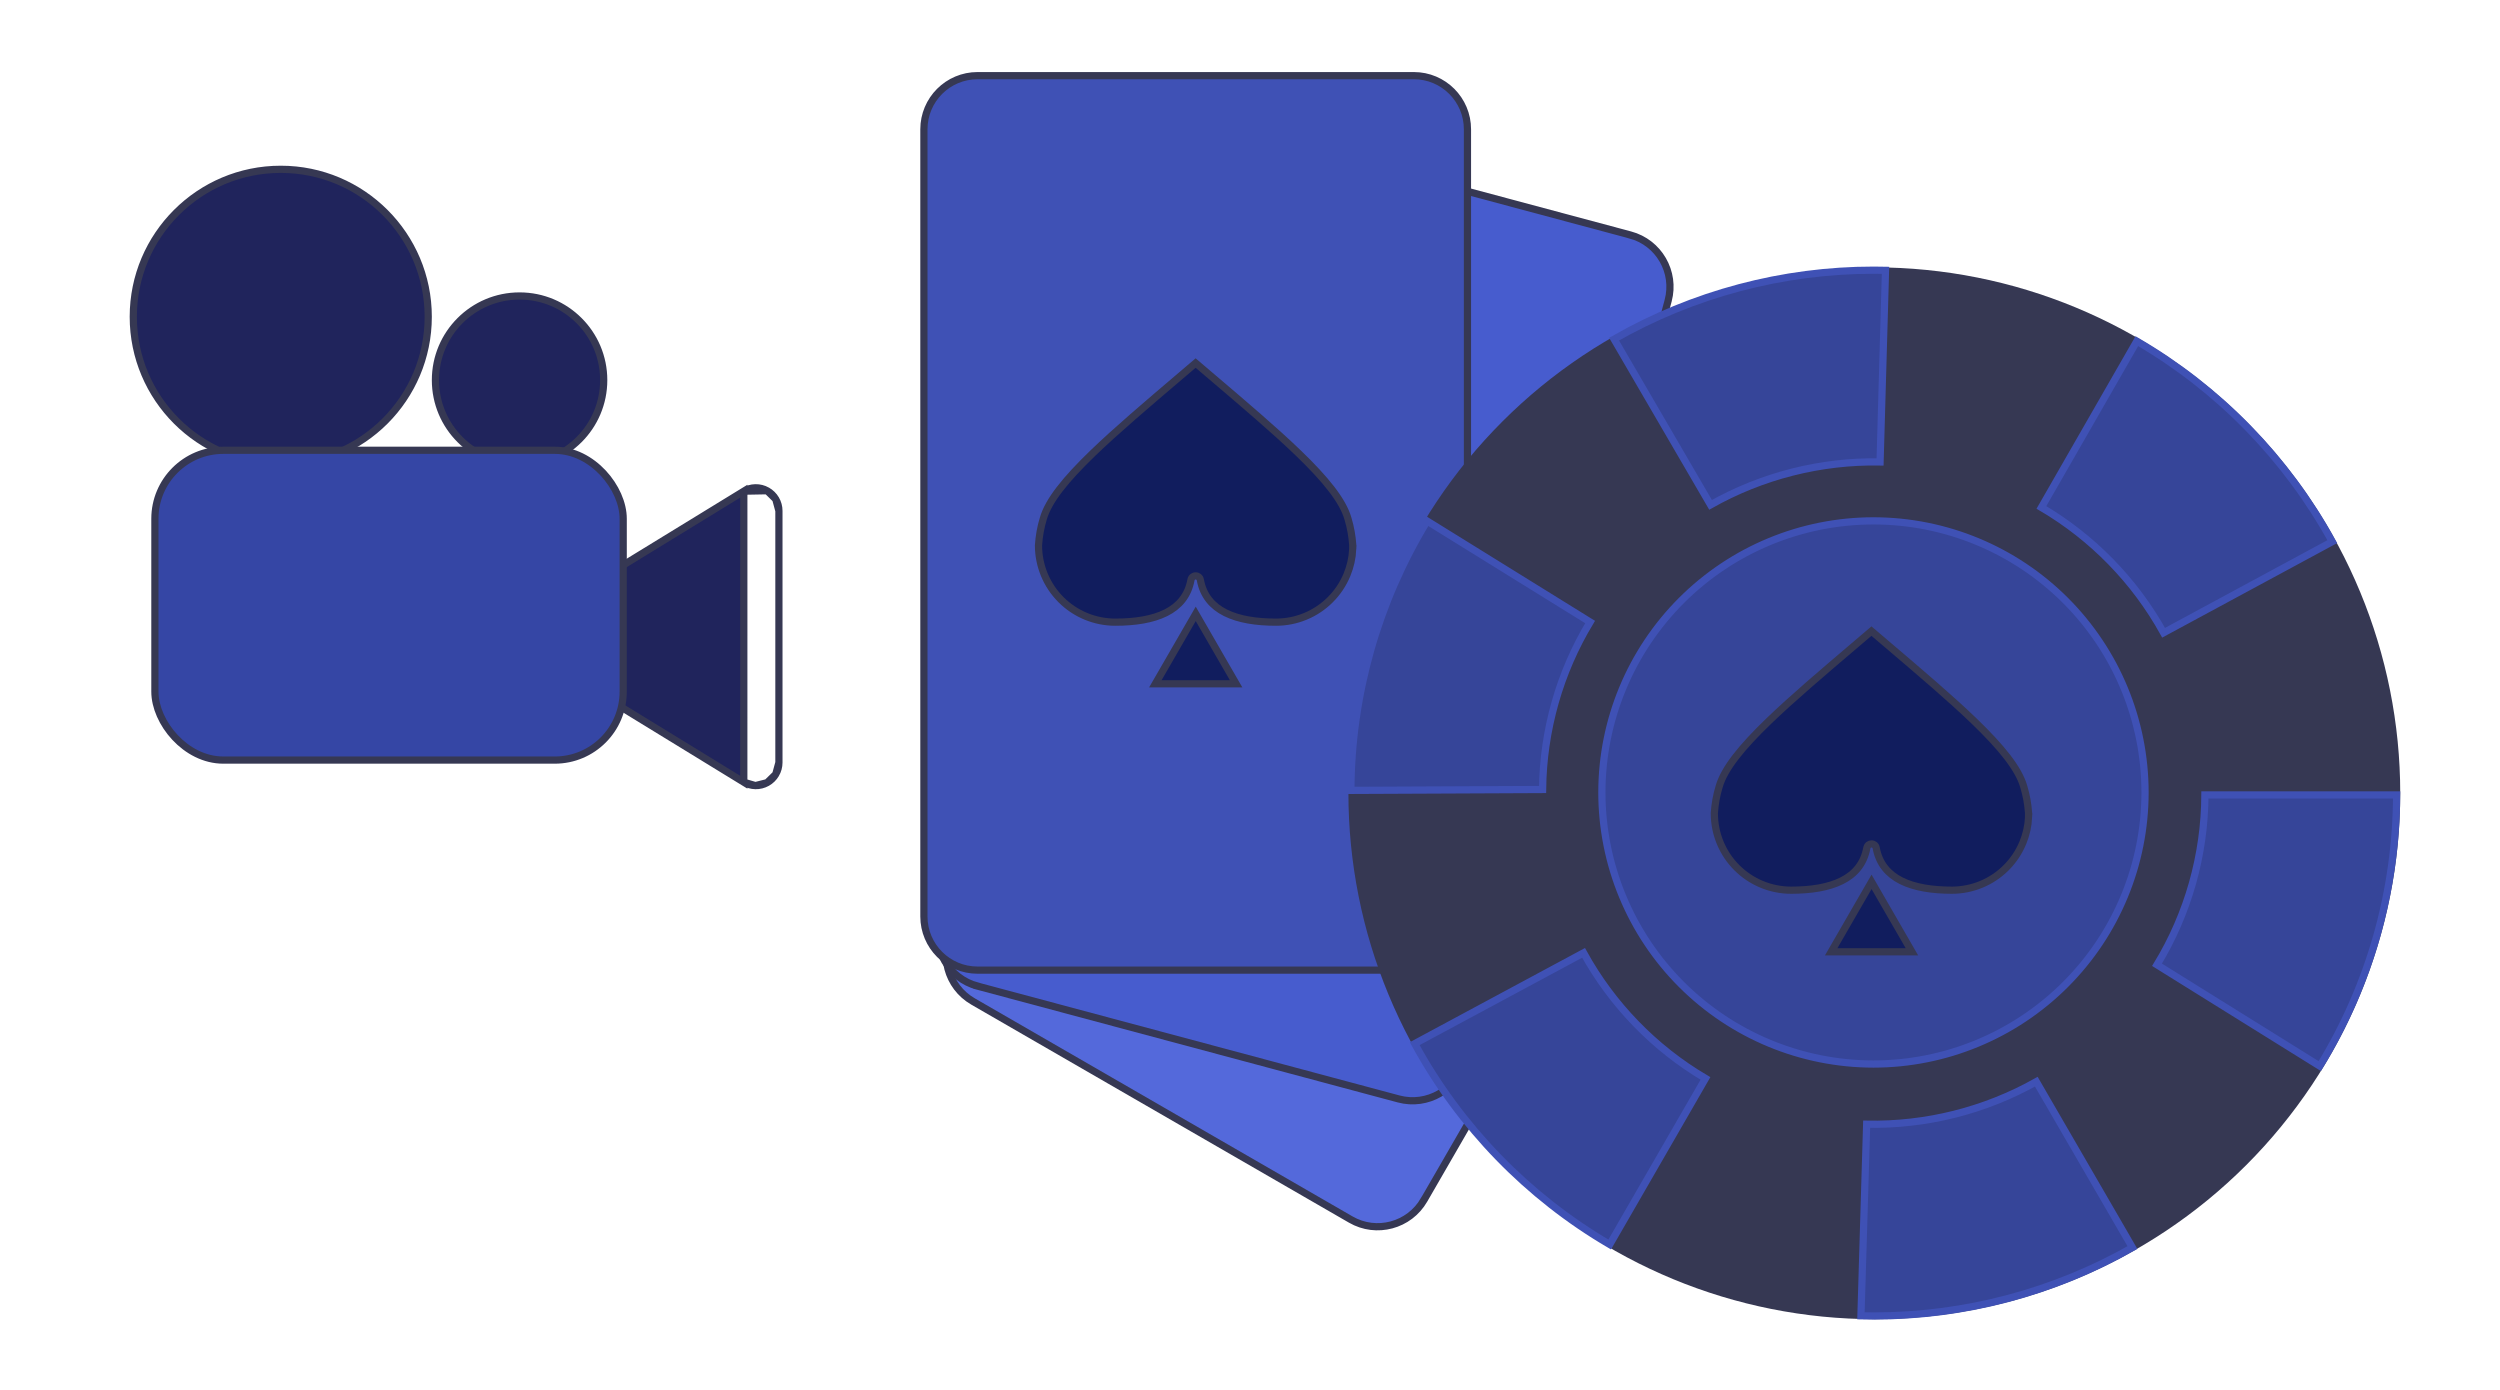
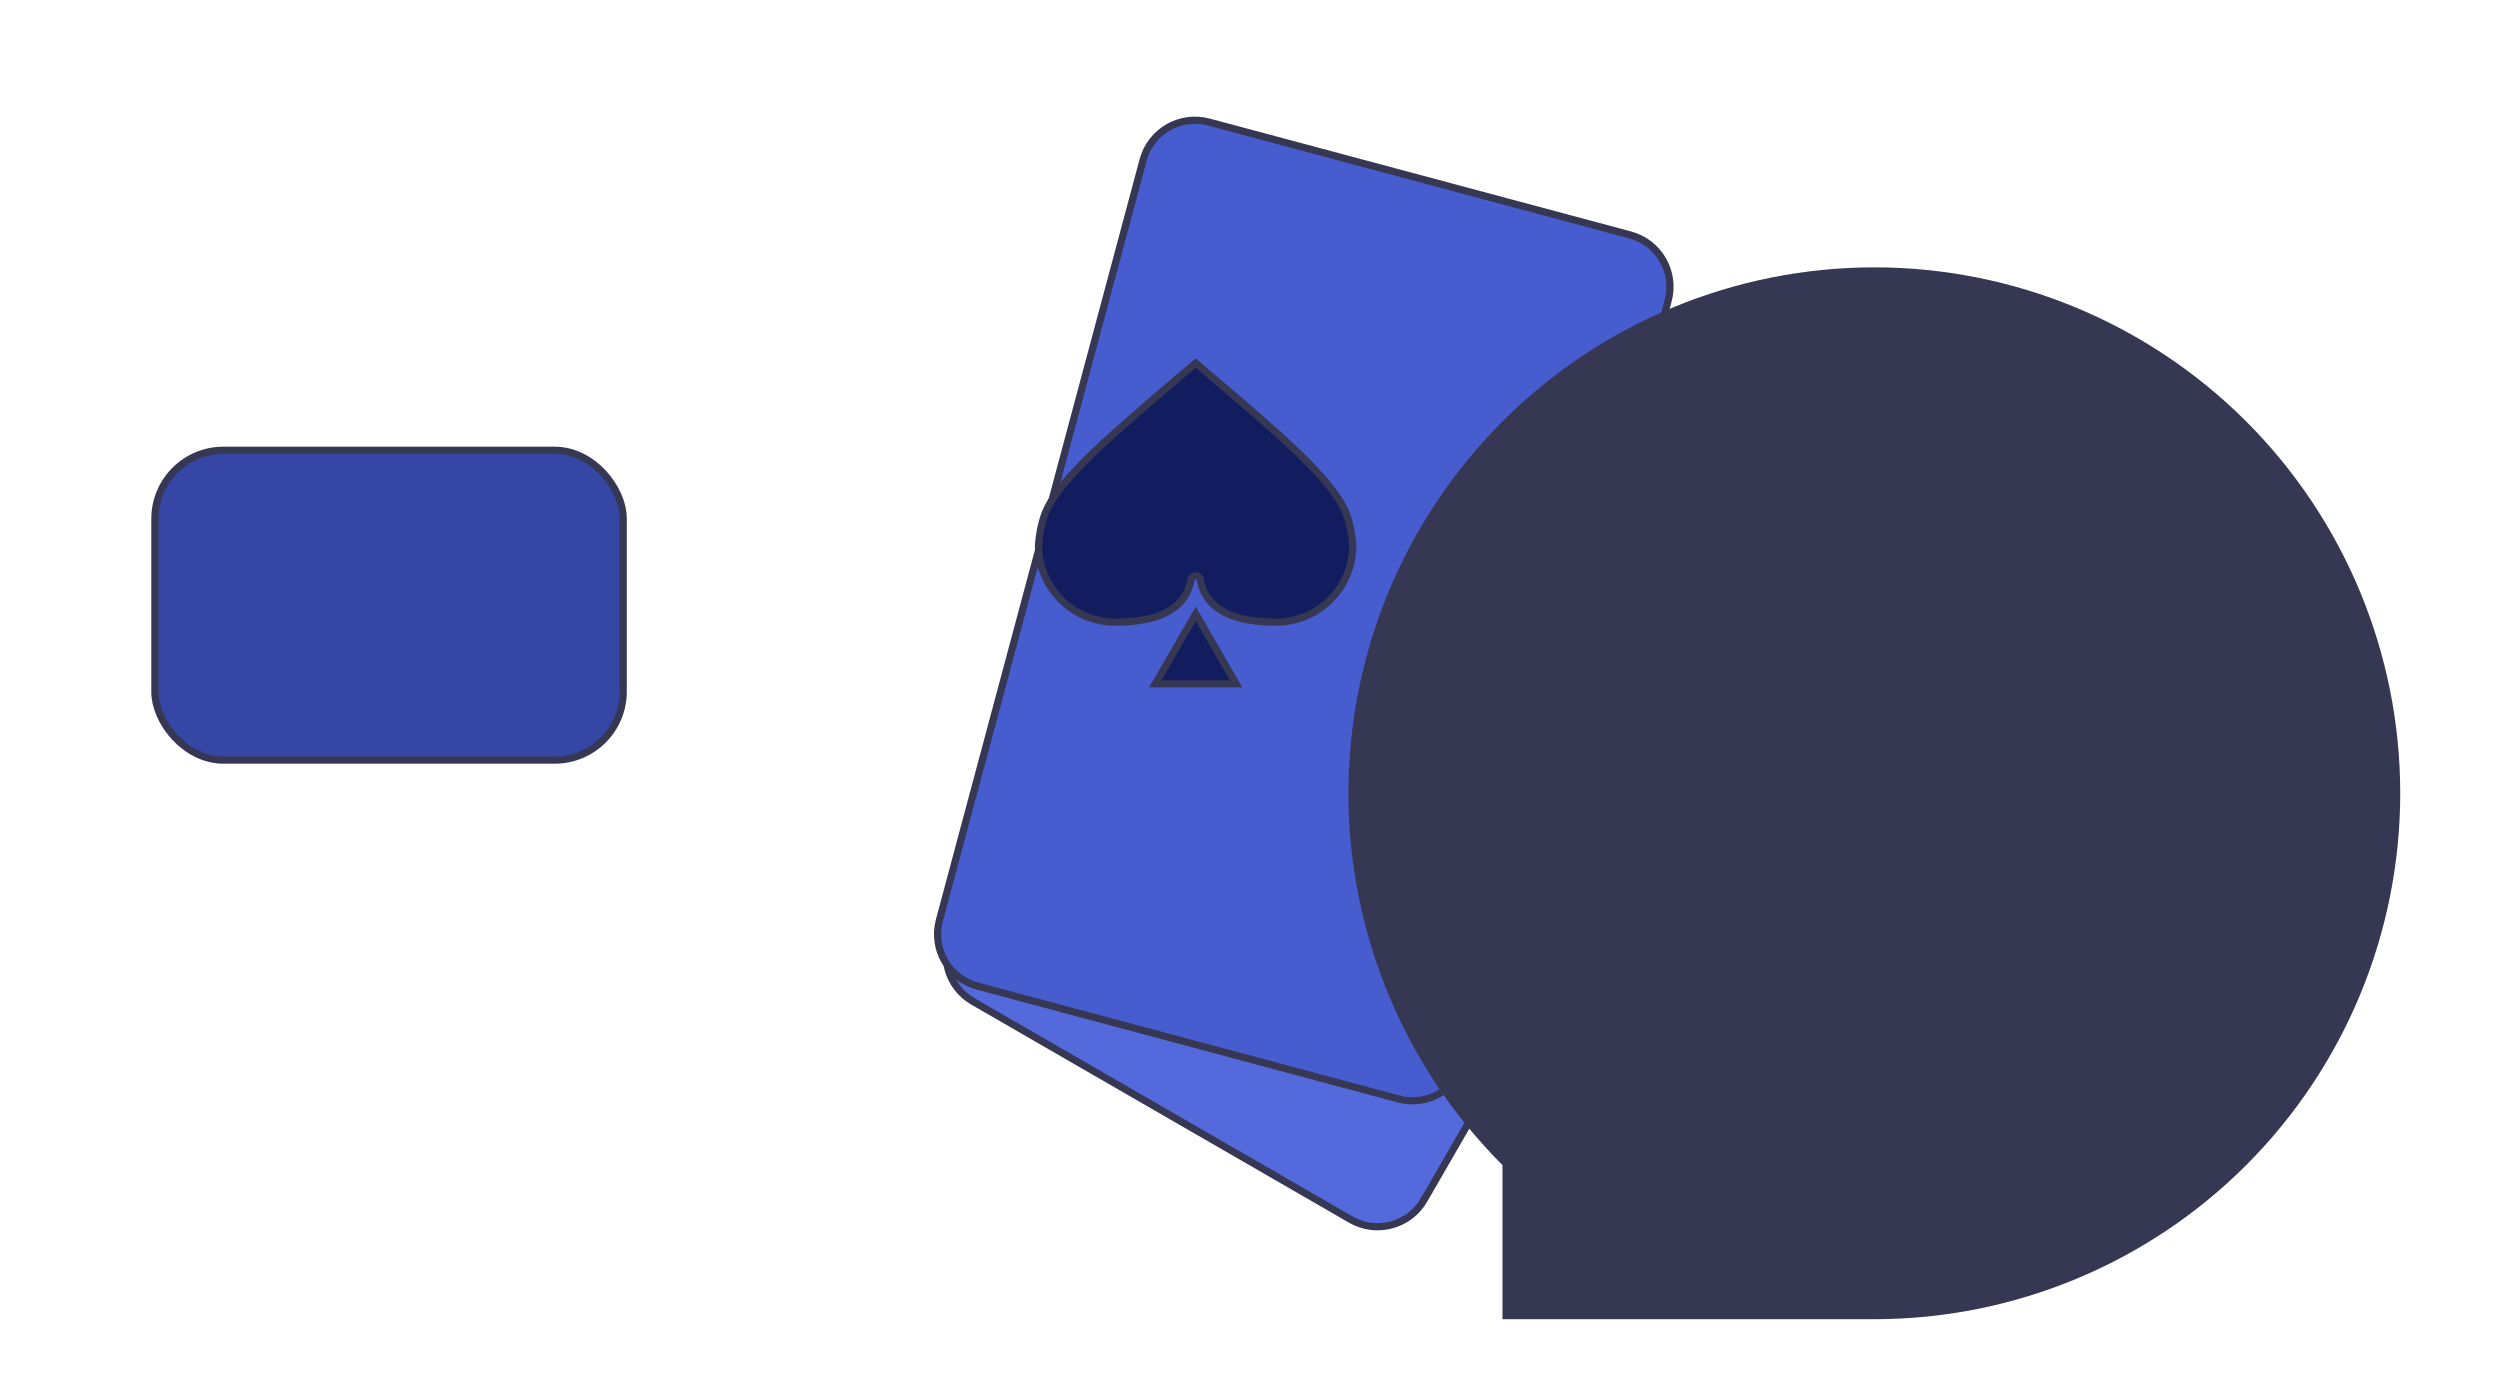
<svg xmlns="http://www.w3.org/2000/svg" width="347" height="193" viewBox="0 0 347 193" fill="none">
  <mask id="mask0_724_624" style="mask-type:luminance" maskUnits="userSpaceOnUse" x="0" y="0" width="347" height="193">
    <path d="M0 0H347V193H0V0Z" fill="white" />
  </mask>
  <g mask="url(#mask0_724_624)">
-     <path d="M103.242 68.175L103.242 68.175L89.225 76.763L88.963 76.337L89.225 76.763L84.795 79.477V97.27L89.225 99.984L103.24 108.571L103.242 68.175ZM103.242 68.175C103.727 67.878 104.282 67.715 104.851 67.704C105.42 67.693 105.981 67.835 106.477 68.113L106.478 68.114M103.242 68.175L106.478 68.114M106.478 68.114C106.972 68.391 107.387 68.798 107.674 69.287L107.674 69.287M106.478 68.114L107.674 69.287M107.674 69.287C107.962 69.778 108.114 70.337 108.114 70.906V70.907M107.674 69.287L108.114 70.907M108.114 70.907V105.84V105.841M108.114 70.907V105.841M108.114 105.841C108.114 106.41 107.962 106.969 107.674 107.46L107.673 107.461M108.114 105.841L107.673 107.461M107.673 107.461C107.387 107.952 106.974 108.356 106.478 108.633L106.478 108.633M107.673 107.461L106.478 108.633M106.478 108.633C105.982 108.911 105.42 109.052 104.852 109.041M106.478 108.633L104.852 109.041M104.852 109.041C104.283 109.029 103.728 108.867 103.242 108.571L104.852 109.041ZM83.795 52.76C83.795 59.21 78.566 64.438 72.117 64.438C65.667 64.438 60.438 59.21 60.438 52.76C60.438 46.31 65.667 41.082 72.117 41.082C78.566 41.082 83.795 46.31 83.795 52.76ZM59.438 43.969C59.438 55.272 50.272 64.438 38.969 64.438C27.666 64.438 18.5 55.272 18.5 43.969C18.5 32.666 27.666 23.5 38.969 23.5C50.272 23.5 59.438 32.666 59.438 43.969Z" fill="#20245C" stroke="#363853" />
    <path d="M186.952 34.199L186.952 34.199C189.01 30.635 193.56 29.415 197.124 31.473L249.563 61.75L249.563 61.75C253.128 63.808 254.348 68.366 252.29 71.926L252.29 71.927L197.66 166.545L198.065 166.779L197.66 166.545C195.603 170.11 191.044 171.33 187.484 169.272L187.484 169.272L135.049 138.999L135.049 138.999C131.484 136.942 130.265 132.383 132.322 128.823L132.322 128.823L186.952 34.199Z" fill="#5469DB" stroke="#363853" />
    <path d="M158.667 22.207L158.667 22.207C159.731 18.233 163.812 15.879 167.788 16.943C167.788 16.943 167.788 16.943 167.788 16.943L226.275 32.61L226.38 32.216L226.275 32.61C230.246 33.673 232.603 37.755 231.539 41.73C231.539 41.73 231.539 41.731 231.539 41.731L203.26 147.266L203.26 147.266C202.197 151.241 198.115 153.598 194.139 152.535C194.139 152.535 194.139 152.535 194.139 152.535L135.653 136.864L135.523 137.347L135.653 136.864C131.682 135.8 129.325 131.718 130.388 127.743L158.667 22.207Z" fill="#475CCE" stroke="#363853" />
-     <path d="M135.688 10.5H196.239C200.353 10.5 203.684 13.834 203.684 17.95V127.206C203.684 131.32 200.349 134.655 196.234 134.655H135.688C131.573 134.655 128.238 131.32 128.238 127.206V17.95C128.238 13.835 131.573 10.5 135.688 10.5Z" fill="#3F51B5" stroke="#363853" />
    <path d="M187.76 76.2C187.703 77.427 187.432 78.638 186.96 79.777C186.424 81.07 185.642 82.242 184.649 83.234C183.657 84.227 182.485 85.009 181.192 85.545C179.898 86.081 178.513 86.357 177.115 86.357C174.382 86.357 171.94 85.98 170.09 85.053C168.268 84.139 167.013 82.691 166.604 80.478C166.581 80.334 166.505 80.172 166.349 80.061C166.258 79.996 166.128 79.933 165.957 79.933C165.787 79.933 165.656 79.996 165.566 80.061C165.41 80.172 165.333 80.334 165.311 80.478C164.902 82.691 163.647 84.139 161.825 85.053C159.975 85.98 157.533 86.357 154.8 86.357C153.402 86.357 152.017 86.081 150.723 85.545C149.429 85.009 148.258 84.227 147.265 83.234C146.273 82.242 145.491 81.07 144.955 79.777C144.421 78.488 144.144 77.107 144.143 75.714L144.146 75.658C144.146 75.657 144.146 75.657 144.146 75.656C144.227 74.41 144.448 73.182 144.809 71.988L144.809 71.988L144.812 71.98C145.162 70.749 145.933 69.385 147.105 67.863C148.274 66.344 149.823 64.692 151.698 62.884C154.933 59.765 159.105 56.217 163.918 52.123C164.584 51.556 165.263 50.979 165.953 50.391C166.643 50.979 167.322 51.556 167.988 52.123C172.801 56.217 176.973 59.765 180.208 62.884C182.084 64.692 183.632 66.344 184.801 67.863C185.973 69.385 186.744 70.749 187.095 71.98L187.095 71.98L187.097 71.987C187.455 73.177 187.677 74.403 187.759 75.642V75.7V76.2H187.76Z" fill="#111D5E" stroke="#363853" />
    <path d="M171.573 94.912H160.36L165.967 85.202L171.573 94.912Z" fill="#111D5E" stroke="#363853" />
-     <path d="M260.157 183.106C279.516 183.102 298.082 175.41 311.771 161.72C325.46 148.031 333.151 129.465 333.153 110.105C333.15 90.746 325.458 72.181 311.769 58.492C298.08 44.804 279.516 37.112 260.157 37.108C240.798 37.112 222.233 44.804 208.544 58.492C194.855 72.181 187.164 90.746 187.16 110.105C187.164 129.464 194.855 148.029 208.544 161.717C222.233 175.406 240.798 183.098 260.157 183.101V183.106Z" fill="#363853" />
-     <path d="M260.076 182.66H260.075C259.483 182.66 258.89 182.653 258.298 182.638L259.092 156.041C267.327 156.203 275.456 154.166 282.64 150.139L295.984 173.164C285.042 179.39 272.67 182.664 260.076 182.66ZM306.042 110.339H332.651C332.613 123.627 328.923 136.647 321.985 147.976L299.392 133.911C303.706 126.803 306.004 118.653 306.042 110.339ZM214.111 109.582L187.501 109.705C187.556 96.509 191.22 83.581 198.088 72.319L220.707 86.337C216.47 93.356 214.192 101.384 214.111 109.582ZM236.72 149.685L223.427 172.738C212.042 166.074 202.685 156.436 196.36 144.859L219.798 132.256C223.778 139.476 229.621 145.493 236.72 149.685ZM323.72 75.179L300.308 87.825C296.311 80.613 290.455 74.609 283.348 70.43L296.593 47.351C307.992 53.995 317.37 63.614 323.72 75.179ZM260.953 64.115C252.721 63.972 244.599 66.032 237.426 70.073L224.036 47.073C235.007 40.801 247.429 37.499 260.072 37.5C260.073 37.5 260.074 37.5 260.075 37.5L261.709 37.523L260.953 64.115ZM286.686 136.642C279.618 143.711 270.032 147.684 260.036 147.689C250.04 147.684 240.454 143.711 233.386 136.642C226.317 129.574 222.344 119.988 222.34 109.992C222.344 99.996 226.317 90.41 233.386 83.342C240.454 76.273 250.04 72.3 260.036 72.296C270.032 72.3 279.618 76.273 286.686 83.342C293.755 90.41 297.728 99.996 297.732 109.992C297.728 119.988 293.755 129.574 286.686 136.642Z" fill="#364599" stroke="#3F51B5" />
-     <path d="M281.569 113.401C281.511 114.629 281.241 115.839 280.769 116.978C280.233 118.272 279.45 119.444 278.458 120.436C277.466 121.428 276.294 122.211 275 122.747C273.707 123.283 272.321 123.559 270.923 123.559C268.19 123.559 265.748 123.181 263.899 122.254C262.076 121.341 260.821 119.893 260.413 117.68C260.39 117.536 260.314 117.374 260.157 117.262C260.067 117.198 259.937 117.134 259.766 117.134C259.614 117.134 259.465 117.186 259.345 117.285C259.21 117.398 259.152 117.544 259.128 117.64L259.124 117.656L259.121 117.671C258.714 119.889 257.458 121.34 255.633 122.254C253.784 123.181 251.342 123.559 248.609 123.559C247.211 123.559 245.825 123.283 244.532 122.747C243.238 122.211 242.066 121.428 241.074 120.436C240.082 119.444 239.299 118.272 238.763 116.978C238.227 115.685 237.951 114.299 237.951 112.901V112.848C238.033 111.607 238.254 110.383 238.613 109.194L238.613 109.194L238.616 109.186C238.966 107.955 239.738 106.591 240.909 105.069C242.079 103.55 243.627 101.898 245.502 100.09C248.737 96.971 252.909 93.423 257.722 89.329C258.388 88.763 259.067 88.185 259.757 87.597C260.447 88.185 261.126 88.763 261.793 89.329C266.605 93.423 270.778 96.971 274.013 100.09C275.888 101.898 277.436 103.55 278.605 105.069C279.777 106.591 280.549 107.955 280.899 109.186L280.899 109.186L280.901 109.192C281.257 110.384 281.482 111.608 281.563 112.848V112.901V113.401H281.569Z" fill="#111D5E" stroke="#363853" />
-     <path d="M265.378 132.113H254.165L259.772 122.399L265.378 132.113Z" fill="#111D5E" stroke="#363853" />
+     <path d="M260.157 183.106C279.516 183.102 298.082 175.41 311.771 161.72C325.46 148.031 333.151 129.465 333.153 110.105C333.15 90.746 325.458 72.181 311.769 58.492C298.08 44.804 279.516 37.112 260.157 37.108C240.798 37.112 222.233 44.804 208.544 58.492C194.855 72.181 187.164 90.746 187.16 110.105C187.164 129.464 194.855 148.029 208.544 161.717V183.106Z" fill="#363853" />
    <rect x="21.5" y="62.5" width="65" height="43" rx="9.5" fill="#3546A5" stroke="#363853" />
  </g>
</svg>